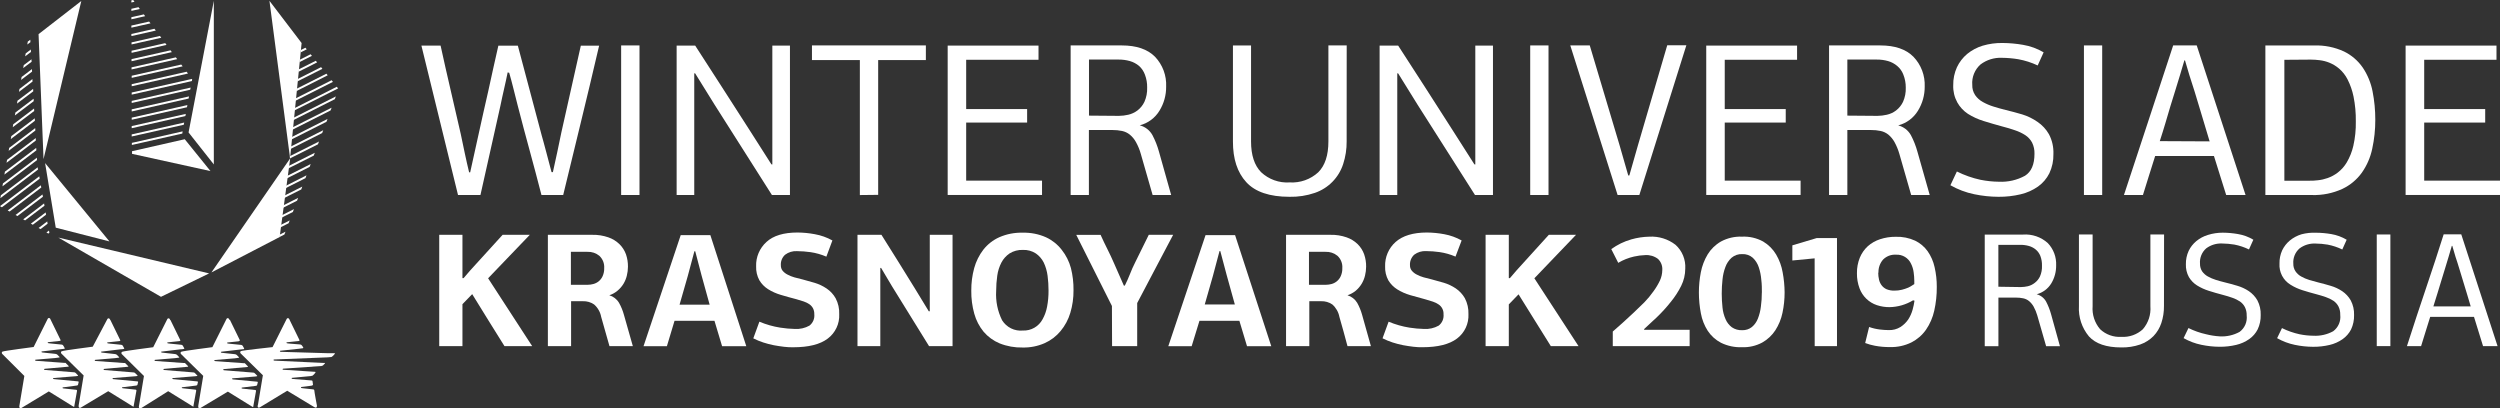
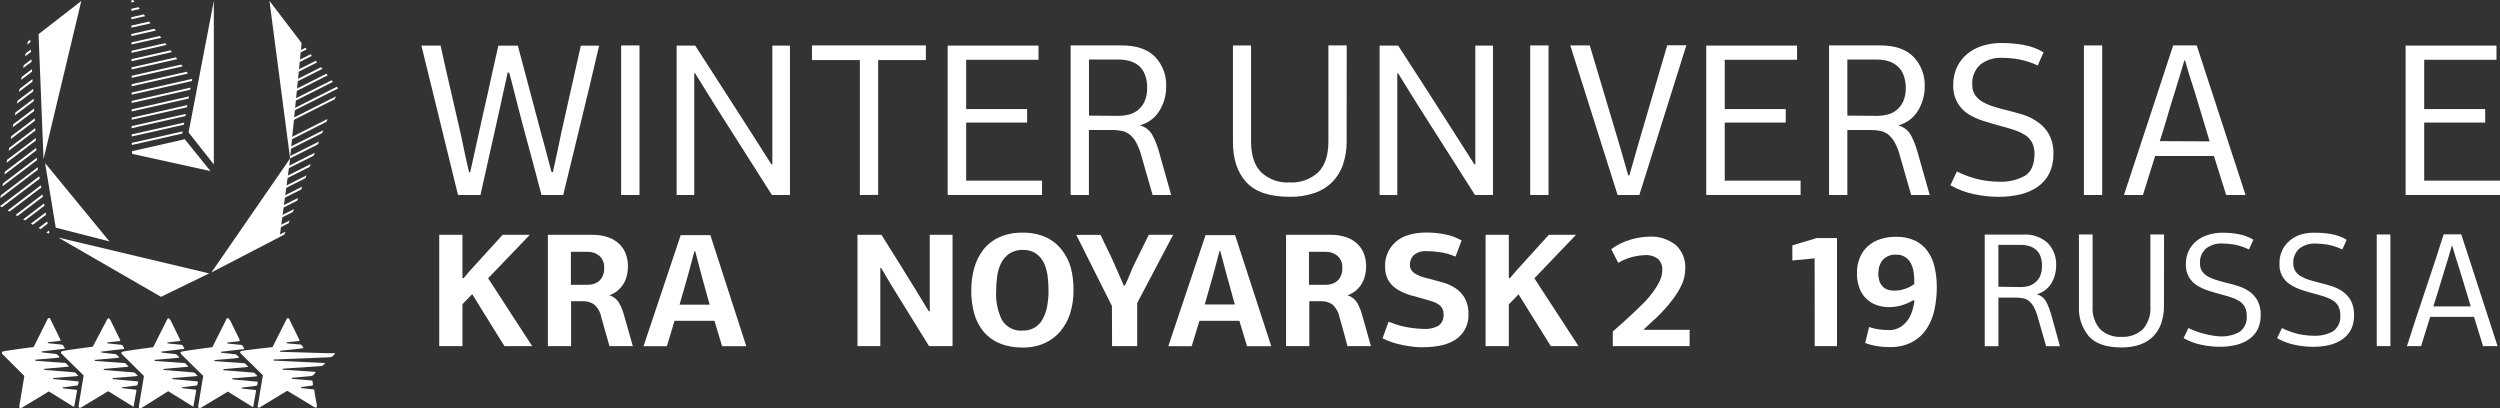
<svg xmlns="http://www.w3.org/2000/svg" xmlns:xlink="http://www.w3.org/1999/xlink" width="153" height="25" viewBox="0 0 153 25" version="1.1">
  <rect x="0" y="0" width="153" height="25" fill="#333333" stroke="none" />
  <title>Group 3</title>
  <desc>Created using Figma</desc>
  <g id="Canvas" transform="translate(1023 2953)">
    <g id="Group 3">
      <g id="logo">
        <g id="Ð¡Ð»Ð¾Ð¹ 2">
          <g id="Ð´Ð¸Ð·Ð°Ð¹Ð½-Ð¼Ð°ÐºÐµÑ (ÐºÐ¾Ð¿Ð¸Ñ)">
            <g id="Vector">
              <use xlink:href="#path0_fill" transform="translate(-1022.89 -2933.54)" fill="#FFFFFF" />
            </g>
            <g id="Vector">
              <use xlink:href="#path1_fill" transform="translate(-1019.27 -2933.52)" fill="#FFFFFF" />
            </g>
            <g id="Vector">
              <use xlink:href="#path2_fill" transform="translate(-1015.57 -2933.52)" fill="#FFFFFF" />
            </g>
            <g id="Vector">
              <use xlink:href="#path3_fill" transform="translate(-1011.95 -2933.53)" fill="#FFFFFF" />
            </g>
            <g id="Vector">
              <use xlink:href="#path4_fill" transform="translate(-1008.3 -2933.53)" fill="#FFFFFF" />
            </g>
            <g id="Vector">
              <use xlink:href="#path5_fill" transform="translate(-1004.94 -2948.09)" fill="#FFFFFF" />
            </g>
            <g id="Vector">
              <use xlink:href="#path6_fill" transform="translate(-1004.81 -2948.89)" fill="#FFFFFF" />
            </g>
            <g id="Vector">
              <use xlink:href="#path7_fill" transform="translate(-1004.6 -2950.08)" fill="#FFFFFF" />
            </g>
            <g id="Vector">
              <use xlink:href="#path8_fill" transform="translate(-1004.74 -2949.28)" fill="#FFFFFF" />
            </g>
            <g id="Vector">
              <use xlink:href="#path9_fill" transform="translate(-1004.87 -2948.49)" fill="#FFFFFF" />
            </g>
            <g id="Vector">
              <use xlink:href="#path10_fill" transform="translate(-1005.01 -2947.69)" fill="#FFFFFF" />
            </g>
            <g id="Vector">
              <use xlink:href="#path11_fill" transform="translate(-1004.67 -2949.68)" fill="#FFFFFF" />
            </g>
            <g id="Vector">
              <use xlink:href="#path12_fill" transform="translate(-1005.77 -2940.2)" fill="#FFFFFF" />
            </g>
            <g id="Vector">
              <use xlink:href="#path13_fill" transform="translate(-1005.7 -2940.89)" fill="#FFFFFF" />
            </g>
            <g id="Vector">
              <use xlink:href="#path14_fill" transform="translate(-1005.63 -2941.58)" fill="#FFFFFF" />
            </g>
            <g id="Vector">
              <use xlink:href="#path15_fill" transform="translate(-1005.84 -2939.51)" fill="#FFFFFF" />
            </g>
            <g id="Vector">
              <use xlink:href="#path16_fill" transform="translate(-1005.91 -2938.82)" fill="#FFFFFF" />
            </g>
            <g id="Vector">
              <use xlink:href="#path17_fill" transform="translate(-1005.56 -2942.27)" fill="#FFFFFF" />
            </g>
            <g id="Vector">
              <use xlink:href="#path18_fill" transform="translate(-1005.26 -2944.34)" fill="#FFFFFF" />
            </g>
            <g id="Vector">
              <use xlink:href="#path19_fill" transform="translate(-1005.21 -2945.72)" fill="#FFFFFF" />
            </g>
            <g id="Vector">
              <use xlink:href="#path20_fill" transform="translate(-1005.15 -2946.41)" fill="#FFFFFF" />
            </g>
            <g id="Vector">
              <use xlink:href="#path21_fill" transform="translate(-1005.49 -2942.96)" fill="#FFFFFF" />
            </g>
            <g id="Vector">
              <use xlink:href="#path22_fill" transform="translate(-1005.28 -2945.03)" fill="#FFFFFF" />
            </g>
            <g id="Vector">
              <use xlink:href="#path23_fill" transform="translate(-1005.43 -2943.65)" fill="#FFFFFF" />
            </g>
            <g id="Vector">
              <use xlink:href="#path24_fill" transform="translate(-1005.08 -2947.1)" fill="#FFFFFF" />
            </g>
            <g id="Vector">
              <use xlink:href="#path25_fill" transform="translate(-1014.94 -2947.1)" fill="#FFFFFF" />
            </g>
            <g id="Vector">
              <use xlink:href="#path26_fill" transform="translate(-1014.94 -2945.5)" fill="#FFFFFF" />
            </g>
            <g id="Vector">
              <use xlink:href="#path27_fill" transform="translate(-1014.94 -2946.03)" fill="#FFFFFF" />
            </g>
            <g id="Vector">
              <use xlink:href="#path28_fill" transform="translate(-1014.93 -2944.96)" fill="#FFFFFF" />
            </g>
            <g id="Vector">
              <use xlink:href="#path29_fill" transform="translate(-1014.94 -2946.57)" fill="#FFFFFF" />
            </g>
            <g id="Vector">
              <use xlink:href="#path30_fill" transform="translate(-1014.94 -2949.05)" fill="#FFFFFF" />
            </g>
            <g id="Vector">
              <use xlink:href="#path31_fill" transform="translate(-1014.96 -2951.68)" fill="#FFFFFF" />
            </g>
            <g id="Vector">
              <use xlink:href="#path32_fill" transform="translate(-1014.96 -2951.24)" fill="#FFFFFF" />
            </g>
            <g id="Vector">
              <use xlink:href="#path33_fill" transform="translate(-1014.95 -2950.8)" fill="#FFFFFF" />
            </g>
            <g id="Vector">
              <use xlink:href="#path34_fill" transform="translate(-1014.94 -2947.64)" fill="#FFFFFF" />
            </g>
            <g id="Vector">
              <use xlink:href="#path35_fill" transform="translate(-1014.96 -2952.56)" fill="#FFFFFF" />
            </g>
            <g id="Vector">
              <use xlink:href="#path36_fill" transform="translate(-1014.96 -2953)" fill="#FFFFFF" />
            </g>
            <g id="Vector">
              <use xlink:href="#path37_fill" transform="translate(-1014.96 -2952.12)" fill="#FFFFFF" />
            </g>
            <g id="Vector">
              <use xlink:href="#path38_fill" transform="translate(-1014.94 -2948.17)" fill="#FFFFFF" />
            </g>
            <g id="Vector">
              <use xlink:href="#path39_fill" transform="translate(-1014.94 -2948.61)" fill="#FFFFFF" />
            </g>
            <g id="Vector">
              <use xlink:href="#path40_fill" transform="translate(-1014.95 -2950.36)" fill="#FFFFFF" />
            </g>
            <g id="Vector">
              <use xlink:href="#path41_fill" transform="translate(-1014.95 -2949.92)" fill="#FFFFFF" />
            </g>
            <g id="Vector">
              <use xlink:href="#path42_fill" transform="translate(-1014.95 -2949.49)" fill="#FFFFFF" />
            </g>
            <g id="Vector">
              <use xlink:href="#path43_fill" transform="translate(-1022.09 -2946.96)" fill="#FFFFFF" />
            </g>
            <g id="Vector">
              <use xlink:href="#path44_fill" transform="translate(-1021.96 -2947.56)" fill="#FFFFFF" />
            </g>
            <g id="Vector">
              <use xlink:href="#path45_fill" transform="translate(-1021.46 -2949.97)" fill="#FFFFFF" />
            </g>
            <g id="Vector">
              <use xlink:href="#path46_fill" transform="translate(-1021.84 -2948.16)" fill="#FFFFFF" />
            </g>
            <g id="Vector">
              <use xlink:href="#path47_fill" transform="translate(-1021.33 -2950.57)" fill="#FFFFFF" />
            </g>
            <g id="Vector">
              <use xlink:href="#path48_fill" transform="translate(-1021.71 -2948.77)" fill="#FFFFFF" />
            </g>
            <g id="Vector">
              <use xlink:href="#path49_fill" transform="translate(-1021.58 -2949.37)" fill="#FFFFFF" />
            </g>
            <g id="Vector">
              <use xlink:href="#path50_fill" transform="translate(-1023 -2942.21)" fill="#FFFFFF" />
            </g>
            <g id="Vector">
              <use xlink:href="#path51_fill" transform="translate(-1020.16 -2938.89)" fill="#FFFFFF" />
            </g>
            <g id="Vector">
              <use xlink:href="#path52_fill" transform="translate(-1021.11 -2940)" fill="#FFFFFF" />
            </g>
            <g id="Vector">
              <use xlink:href="#path53_fill" transform="translate(-1020.64 -2939.45)" fill="#FFFFFF" />
            </g>
            <g id="Vector">
              <use xlink:href="#path54_fill" transform="translate(-1021.58 -2940.55)" fill="#FFFFFF" />
            </g>
            <g id="Vector">
              <use xlink:href="#path55_fill" transform="translate(-1022.05 -2941.1)" fill="#FFFFFF" />
            </g>
            <g id="Vector">
              <use xlink:href="#path56_fill" transform="translate(-1022.22 -2946.36)" fill="#FFFFFF" />
            </g>
            <g id="Vector">
              <use xlink:href="#path57_fill" transform="translate(-1022.53 -2941.66)" fill="#FFFFFF" />
            </g>
            <g id="Vector">
              <use xlink:href="#path58_fill" transform="translate(-1022.47 -2945.16)" fill="#FFFFFF" />
            </g>
            <g id="Vector">
              <use xlink:href="#path59_fill" transform="translate(-1022.34 -2945.76)" fill="#FFFFFF" />
            </g>
            <g id="Vector">
              <use xlink:href="#path60_fill" transform="translate(-1022.6 -2944.55)" fill="#FFFFFF" />
            </g>
            <g id="Vector">
              <use xlink:href="#path61_fill" transform="translate(-1022.98 -2942.76)" fill="#FFFFFF" />
            </g>
            <g id="Vector">
              <use xlink:href="#path62_fill" transform="translate(-1022.85 -2943.35)" fill="#FFFFFF" />
            </g>
            <g id="Vector">
              <use xlink:href="#path63_fill" transform="translate(-1022.73 -2943.95)" fill="#FFFFFF" />
            </g>
            <g id="Vector">
              <use xlink:href="#path64_fill" transform="translate(-1010.06 -2943.31)" fill="#FFFFFF" />
            </g>
            <g id="Vector">
              <use xlink:href="#path65_fill" transform="translate(-1011.46 -2952.95)" fill="#FFFFFF" />
            </g>
            <g id="Vector">
              <use xlink:href="#path66_fill" transform="translate(-1006.51 -2952.95)" fill="#FFFFFF" />
            </g>
            <g id="Vector">
              <use xlink:href="#path67_fill" transform="translate(-1014.92 -2944.48)" fill="#FFFFFF" />
            </g>
            <g id="Vector">
              <use xlink:href="#path68_fill" transform="translate(-1020.24 -2943.02)" fill="#FFFFFF" />
            </g>
            <g id="Vector">
              <use xlink:href="#path69_fill" transform="translate(-1019.43 -2938.46)" fill="#FFFFFF" />
            </g>
            <g id="Vector">
              <use xlink:href="#path70_fill" transform="translate(-1020.64 -2952.94)" fill="#FFFFFF" />
            </g>
            <g id="Vector">
              <use xlink:href="#path71_fill" transform="translate(-997.21 -2950.21)" fill="#FFFFFF" />
            </g>
            <g id="Vector">
              <use xlink:href="#path72_fill" transform="translate(-984.986 -2950.22)" fill="#FFFFFF" />
            </g>
            <g id="Vector">
              <use xlink:href="#path73_fill" transform="translate(-981.59 -2950.21)" fill="#FFFFFF" />
            </g>
            <g id="Vector">
              <use xlink:href="#path74_fill" transform="translate(-973.308 -2950.22)" fill="#FFFFFF" />
            </g>
            <g id="Vector">
              <use xlink:href="#path75_fill" transform="translate(-965.002 -2950.21)" fill="#FFFFFF" />
            </g>
            <g id="Vector">
              <use xlink:href="#path76_fill" transform="translate(-957.477 -2950.22)" fill="#FFFFFF" />
            </g>
            <g id="Vector">
              <use xlink:href="#path77_fill" transform="translate(-947.544 -2950.22)" fill="#FFFFFF" />
            </g>
            <g id="Vector">
              <use xlink:href="#path78_fill" transform="translate(-938.568 -2950.21)" fill="#FFFFFF" />
            </g>
            <g id="Vector">
              <use xlink:href="#path79_fill" transform="translate(-929.351 -2950.22)" fill="#FFFFFF" />
            </g>
            <g id="Vector">
              <use xlink:href="#path80_fill" transform="translate(-926.899 -2950.23)" fill="#FFFFFF" />
            </g>
            <g id="Vector">
              <use xlink:href="#path81_fill" transform="translate(-918.578 -2950.21)" fill="#FFFFFF" />
            </g>
            <g id="Vector">
              <use xlink:href="#path82_fill" transform="translate(-911.062 -2950.22)" fill="#FFFFFF" />
            </g>
            <g id="Vector">
              <use xlink:href="#path83_fill" transform="translate(-903.635 -2950.37)" fill="#FFFFFF" />
            </g>
            <g id="Vector">
              <use xlink:href="#path84_fill" transform="translate(-895.463 -2950.22)" fill="#FFFFFF" />
            </g>
            <g id="Vector">
              <use xlink:href="#path85_fill" transform="translate(-893.014 -2950.22)" fill="#FFFFFF" />
            </g>
            <g id="Vector">
              <use xlink:href="#path86_fill" transform="translate(-884.359 -2950.22)" fill="#FFFFFF" />
            </g>
            <g id="Vector">
              <use xlink:href="#path87_fill" transform="translate(-875.777 -2950.21)" fill="#FFFFFF" />
            </g>
            <g id="Vector">
              <use xlink:href="#path88_fill" transform="translate(-996.119 -2938.63)" fill="#FFFFFF" />
            </g>
            <g id="Vector">
              <use xlink:href="#path89_fill" transform="translate(-989.47 -2938.63)" fill="#FFFFFF" />
            </g>
            <g id="Vector">
              <use xlink:href="#path90_fill" transform="translate(-983.616 -2938.61)" fill="#FFFFFF" />
            </g>
            <g id="Vector">
              <use xlink:href="#path91_fill" transform="translate(-976.898 -2938.77)" fill="#FFFFFF" />
            </g>
            <g id="Vector">
              <use xlink:href="#path92_fill" transform="translate(-970.522 -2938.63)" fill="#FFFFFF" />
            </g>
            <g id="Vector">
              <use xlink:href="#path93_fill" transform="translate(-963.558 -2938.76)" fill="#FFFFFF" />
            </g>
            <g id="Vector">
              <use xlink:href="#path94_fill" transform="translate(-957.134 -2938.63)" fill="#FFFFFF" />
            </g>
            <g id="Vector">
              <use xlink:href="#path95_fill" transform="translate(-951.5 -2938.61)" fill="#FFFFFF" />
            </g>
            <g id="Vector">
              <use xlink:href="#path96_fill" transform="translate(-944.294 -2938.63)" fill="#FFFFFF" />
            </g>
            <g id="Vector">
              <use xlink:href="#path97_fill" transform="translate(-938.389 -2938.77)" fill="#FFFFFF" />
            </g>
            <g id="Vector">
              <use xlink:href="#path98_fill" transform="translate(-932.082 -2938.63)" fill="#FFFFFF" />
            </g>
            <g id="Vector">
              <use xlink:href="#path99_fill" transform="translate(-924.39 -2938.52)" fill="#FFFFFF" />
            </g>
            <g id="Vector">
              <use xlink:href="#path100_fill" transform="translate(-919.028 -2938.52)" fill="#FFFFFF" />
            </g>
            <g id="Vector">
              <use xlink:href="#path101_fill" transform="translate(-913.308 -2938.43)" fill="#FFFFFF" />
            </g>
            <g id="Vector">
              <use xlink:href="#path102_fill" transform="translate(-909.355 -2938.51)" fill="#FFFFFF" />
            </g>
            <g id="Vector">
              <use xlink:href="#path103_fill" transform="translate(-901.534 -2938.65)" fill="#FFFFFF" />
            </g>
            <g id="Vector">
              <use xlink:href="#path104_fill" transform="translate(-895.774 -2938.65)" fill="#FFFFFF" />
            </g>
            <g id="Vector">
              <use xlink:href="#path105_fill" transform="translate(-889.364 -2938.76)" fill="#FFFFFF" />
            </g>
            <g id="Vector">
              <use xlink:href="#path106_fill" transform="translate(-883.641 -2938.76)" fill="#FFFFFF" />
            </g>
            <g id="Vector">
              <use xlink:href="#path107_fill" transform="translate(-877.543 -2938.65)" fill="#FFFFFF" />
            </g>
            <g id="Vector">
              <use xlink:href="#path108_fill" transform="translate(-875.696 -2938.66)" fill="#FFFFFF" />
            </g>
          </g>
        </g>
      </g>
    </g>
  </g>
  <defs>
    <path id="path0_fill" d="M 2.991 0.108L 3.587 1.328C 3.587 1.328 3.614 1.373 3.587 1.391C 3.561 1.409 3.498 1.409 3.498 1.409L 2.869 1.477C 2.869 1.477 2.804 1.477 2.807 1.51C 2.81 1.543 2.875 1.552 2.959 1.558L 3.668 1.629C 3.688 1.631 3.707 1.637 3.724 1.648C 3.74 1.659 3.754 1.674 3.763 1.692C 3.785 1.735 3.808 1.777 3.835 1.817C 3.835 1.817 3.873 1.871 3.835 1.886C 3.764 1.9 3.692 1.908 3.62 1.91L 2.473 2.044C 2.473 2.044 2.428 2.044 2.428 2.071C 2.428 2.098 2.446 2.11 2.491 2.113L 3.275 2.196C 3.319 2.199 3.362 2.215 3.397 2.244C 3.435 2.288 3.476 2.33 3.519 2.369C 3.519 2.369 3.563 2.408 3.519 2.417C 3.474 2.426 3.257 2.453 3.257 2.453L 2.08 2.551C 2.08 2.551 2.038 2.551 2.038 2.581C 2.038 2.611 2.068 2.62 2.104 2.623L 3.829 2.748C 3.852 2.742 3.877 2.742 3.9 2.748C 3.924 2.748 3.924 2.772 3.924 2.772L 4.07 2.918C 4.07 2.918 4.106 2.948 4.1 2.96C 4.097 2.966 4.092 2.971 4.086 2.975C 4.08 2.979 4.074 2.981 4.067 2.981L 2.64 3.109C 2.64 3.109 2.592 3.109 2.586 3.142C 2.58 3.175 2.634 3.181 2.634 3.181L 4.421 3.324C 4.44 3.324 4.458 3.327 4.475 3.334C 4.492 3.342 4.507 3.352 4.52 3.366C 4.559 3.411 4.654 3.503 4.654 3.503C 4.654 3.503 4.681 3.536 4.654 3.545C 4.627 3.554 4.55 3.563 4.55 3.563L 3.173 3.673C 3.173 3.673 3.137 3.673 3.137 3.7C 3.137 3.727 3.158 3.742 3.191 3.742L 4.657 3.879C 4.657 3.879 4.719 3.879 4.702 3.933L 4.666 4.082C 4.666 4.082 4.666 4.127 4.582 4.136L 3.763 4.243C 3.763 4.243 3.718 4.243 3.718 4.27C 3.718 4.297 3.718 4.306 3.775 4.312L 4.553 4.395C 4.553 4.395 4.615 4.395 4.603 4.467C 4.591 4.538 4.436 5.401 4.436 5.401C 4.436 5.401 4.436 5.442 4.419 5.442C 4.384 5.428 4.351 5.41 4.32 5.389L 2.878 4.494L 1.213 5.502C 1.213 5.502 1.144 5.547 1.097 5.502C 1.049 5.457 1.082 5.338 1.082 5.338L 1.38 3.548L 0.021 2.193C 0.021 2.193 -0.041 2.101 0.048 2.056C 0.137 2.011 1.949 1.776 1.949 1.776L 2.798 0.075C 2.798 0.075 2.825 -0.006 2.893 0C 2.962 0.006 2.989 0.105 2.989 0.105" />
    <path id="path1_fill" d="M 3.025 0.102L 3.621 1.322C 3.621 1.322 3.645 1.367 3.621 1.382C 3.597 1.397 3.531 1.4 3.531 1.4L 2.888 1.469C 2.888 1.469 2.825 1.469 2.828 1.501C 2.831 1.534 2.897 1.543 2.983 1.549L 3.689 1.621C 3.709 1.622 3.728 1.628 3.745 1.638C 3.761 1.649 3.775 1.663 3.785 1.68C 3.806 1.725 3.83 1.767 3.856 1.809C 3.856 1.809 3.895 1.859 3.856 1.874C 3.787 1.889 3.716 1.897 3.645 1.898L 2.498 2.036C 2.498 2.036 2.453 2.036 2.453 2.059C 2.453 2.083 2.471 2.098 2.515 2.101L 3.299 2.188C 3.344 2.19 3.387 2.207 3.421 2.235C 3.457 2.274 3.546 2.361 3.546 2.361C 3.546 2.361 3.591 2.4 3.546 2.408C 3.502 2.417 3.287 2.441 3.287 2.441L 2.11 2.54C 2.11 2.54 2.069 2.54 2.069 2.573C 2.069 2.605 2.095 2.611 2.134 2.614L 3.856 2.737C 3.88 2.732 3.904 2.732 3.928 2.737C 3.948 2.752 3.948 2.761 3.948 2.761L 4.094 2.907C 4.094 2.907 4.133 2.934 4.124 2.949C 4.115 2.963 4.088 2.966 4.088 2.966L 2.661 3.095C 2.661 3.095 2.614 3.095 2.611 3.128C 2.608 3.16 2.655 3.166 2.655 3.166L 4.443 3.312C 4.461 3.312 4.48 3.315 4.497 3.323C 4.514 3.33 4.529 3.341 4.541 3.354C 4.585 3.401 4.63 3.446 4.678 3.489C 4.678 3.489 4.702 3.521 4.678 3.53C 4.654 3.539 4.574 3.545 4.574 3.545L 3.195 3.656C 3.195 3.656 3.159 3.656 3.159 3.682C 3.159 3.688 3.161 3.694 3.163 3.699C 3.166 3.705 3.17 3.709 3.174 3.713C 3.179 3.717 3.184 3.72 3.189 3.722C 3.195 3.724 3.201 3.725 3.207 3.724C 3.239 3.724 4.678 3.861 4.678 3.861C 4.678 3.861 4.741 3.861 4.72 3.915L 4.684 4.064C 4.684 4.064 4.684 4.106 4.601 4.118L 3.782 4.217C 3.782 4.217 3.74 4.217 3.737 4.24C 3.734 4.264 3.737 4.276 3.791 4.282L 4.571 4.366C 4.571 4.366 4.631 4.366 4.619 4.437C 4.607 4.509 4.449 5.374 4.449 5.374C 4.449 5.374 4.449 5.41 4.434 5.413C 4.4 5.397 4.368 5.378 4.339 5.356L 2.894 4.461L 1.22 5.464C 1.22 5.464 1.151 5.511 1.106 5.464C 1.062 5.416 1.091 5.288 1.091 5.288L 1.389 3.497L 0.022 2.155C 0.022 2.155 -0.041 2.065 0.046 2.018C 0.132 1.97 1.946 1.737 1.946 1.737L 2.828 0.072C 2.828 0.072 2.855 -0.008 2.924 0.001C 2.992 0.01 3.019 0.105 3.019 0.105" />
    <path id="path2_fill" d="M 3 0.102L 3.596 1.322C 3.596 1.322 3.62 1.367 3.596 1.382C 3.572 1.397 3.507 1.4 3.507 1.4L 2.866 1.469C 2.866 1.469 2.804 1.469 2.804 1.501C 2.804 1.534 2.875 1.543 2.959 1.549L 3.668 1.621C 3.687 1.622 3.706 1.628 3.722 1.638C 3.738 1.649 3.751 1.663 3.76 1.68C 3.787 1.74 3.832 1.809 3.832 1.809C 3.832 1.809 3.87 1.859 3.832 1.874C 3.762 1.89 3.691 1.898 3.62 1.898L 2.473 2.036C 2.473 2.036 2.431 2.036 2.431 2.059C 2.431 2.083 2.446 2.098 2.494 2.101L 3.277 2.188C 3.321 2.19 3.363 2.207 3.397 2.235C 3.432 2.274 3.522 2.361 3.522 2.361C 3.522 2.361 3.566 2.4 3.522 2.408C 3.477 2.417 3.26 2.441 3.26 2.441L 2.068 2.54C 2.068 2.54 2.029 2.54 2.029 2.573C 2.029 2.605 2.056 2.611 2.092 2.614L 3.817 2.737C 3.84 2.731 3.865 2.731 3.888 2.737C 3.912 2.752 3.912 2.761 3.912 2.761L 4.058 2.907C 4.058 2.907 4.094 2.934 4.085 2.949C 4.081 2.954 4.076 2.958 4.071 2.961C 4.065 2.964 4.059 2.966 4.052 2.966L 2.625 3.095C 2.625 3.095 2.577 3.095 2.571 3.128C 2.565 3.16 2.619 3.166 2.619 3.166L 4.407 3.312C 4.425 3.312 4.442 3.316 4.459 3.323C 4.475 3.33 4.49 3.341 4.502 3.354C 4.538 3.399 4.636 3.489 4.636 3.489C 4.636 3.489 4.663 3.521 4.636 3.53C 4.609 3.539 4.529 3.545 4.529 3.545L 3.152 3.656C 3.152 3.656 3.117 3.656 3.117 3.682C 3.117 3.709 3.135 3.724 3.167 3.724L 4.636 3.861C 4.636 3.861 4.696 3.861 4.681 3.915C 4.666 3.969 4.645 4.064 4.645 4.064C 4.645 4.064 4.645 4.106 4.559 4.118L 3.736 4.217C 3.736 4.217 3.698 4.217 3.695 4.24C 3.692 4.264 3.695 4.276 3.748 4.282L 4.526 4.366C 4.526 4.366 4.585 4.366 4.576 4.437L 4.407 5.374C 4.407 5.374 4.407 5.41 4.407 5.413C 4.372 5.398 4.339 5.379 4.308 5.356L 2.863 4.461L 1.213 5.497C 1.213 5.497 1.15 5.544 1.097 5.497C 1.043 5.449 1.082 5.32 1.082 5.32L 1.38 3.53L 0.021 2.188C 0.021 2.188 -0.041 2.098 0.048 2.05C 0.137 2.003 1.946 1.77 1.946 1.77L 2.798 0.072C 2.798 0.072 2.822 -0.008 2.893 0.001C 2.965 0.01 2.986 0.105 2.986 0.105" />
    <path id="path3_fill" d="M 3.02 0.105L 3.616 1.325C 3.616 1.325 3.64 1.37 3.616 1.388C 3.592 1.406 3.547 1.418 3.547 1.418L 2.907 1.486C 2.907 1.486 2.844 1.486 2.847 1.519C 2.85 1.552 2.916 1.561 3.002 1.567L 3.708 1.638C 3.729 1.64 3.748 1.646 3.765 1.657C 3.783 1.668 3.797 1.683 3.807 1.701C 3.827 1.744 3.85 1.786 3.875 1.826C 3.875 1.826 3.914 1.88 3.875 1.895C 3.805 1.909 3.735 1.917 3.664 1.919L 2.514 2.053C 2.514 2.053 2.469 2.053 2.469 2.08C 2.469 2.107 2.49 2.119 2.532 2.122L 3.315 2.205C 3.36 2.207 3.403 2.224 3.437 2.253C 3.476 2.297 3.516 2.339 3.559 2.378C 3.559 2.378 3.604 2.417 3.559 2.426C 3.515 2.435 3.3 2.462 3.3 2.462L 2.109 2.56C 2.109 2.56 2.067 2.56 2.067 2.59C 2.067 2.62 2.094 2.629 2.132 2.632L 3.857 2.757C 3.882 2.751 3.907 2.751 3.932 2.757C 3.953 2.757 3.953 2.781 3.953 2.781L 4.096 2.927C 4.096 2.927 4.134 2.957 4.125 2.969C 4.122 2.976 4.117 2.981 4.111 2.985C 4.104 2.988 4.097 2.99 4.09 2.99L 2.663 3.118C 2.663 3.118 2.615 3.118 2.612 3.151C 2.609 3.184 2.657 3.19 2.657 3.19L 4.444 3.333C 4.463 3.333 4.481 3.336 4.498 3.343C 4.515 3.351 4.53 3.361 4.543 3.375C 4.586 3.423 4.631 3.469 4.68 3.512C 4.68 3.512 4.706 3.545 4.68 3.554C 4.653 3.563 4.575 3.572 4.575 3.572L 3.196 3.682C 3.196 3.682 3.154 3.682 3.154 3.709C 3.154 3.736 3.181 3.751 3.211 3.751L 4.68 3.888C 4.68 3.888 4.742 3.888 4.724 3.942C 4.706 3.995 4.686 4.091 4.686 4.091C 4.686 4.091 4.686 4.136 4.602 4.145L 3.783 4.246C 3.783 4.246 3.738 4.246 3.735 4.273C 3.732 4.3 3.735 4.309 3.792 4.315L 4.569 4.398C 4.569 4.398 4.632 4.398 4.617 4.47C 4.602 4.541 4.45 5.407 4.45 5.407C 4.45 5.407 4.45 5.445 4.435 5.445C 4.402 5.431 4.37 5.413 4.34 5.392L 2.895 4.497L 1.221 5.499C 1.221 5.499 1.152 5.544 1.108 5.499C 1.063 5.454 1.09 5.323 1.09 5.323L 1.388 3.533L 0.023 2.193C 0.023 2.193 -0.042 2.101 0.047 2.056C 0.136 2.011 1.948 1.776 1.948 1.776L 2.8 0.075C 2.8 0.075 2.824 -0.006 2.895 0C 2.967 0.006 2.99 0.105 2.99 0.105" />
    <path id="path4_fill" d="M 3.023 0.105L 3.619 1.325C 3.619 1.325 3.643 1.37 3.619 1.388C 3.595 1.406 3.533 1.406 3.533 1.406L 2.889 1.474C 2.889 1.474 2.827 1.474 2.83 1.507C 2.833 1.54 2.898 1.549 2.981 1.555L 3.67 1.611C 3.69 1.613 3.71 1.619 3.728 1.629C 3.745 1.639 3.761 1.652 3.774 1.668L 3.839 1.761C 3.839 1.761 3.89 1.823 3.839 1.841C 3.758 1.857 3.675 1.868 3.592 1.874L 2.475 1.993C 2.475 1.993 2.43 1.993 2.43 2.02C 2.43 2.047 2.451 2.059 2.493 2.062C 2.535 2.065 5.362 2.146 5.362 2.146L 5.758 2.146C 5.776 2.146 5.793 2.154 5.806 2.166C 5.806 2.166 5.707 2.28 5.707 2.28C 5.672 2.318 5.632 2.351 5.588 2.378C 5.512 2.39 5.436 2.397 5.359 2.399L 2.082 2.53C 2.082 2.53 2.04 2.53 2.04 2.56C 2.04 2.59 2.067 2.599 2.109 2.602L 5.109 2.742C 5.132 2.737 5.157 2.737 5.18 2.742C 5.201 2.757 5.18 2.781 5.18 2.781L 5.103 2.856L 5.064 2.897C 5.036 2.913 5.006 2.924 4.975 2.93L 2.648 3.091C 2.648 3.091 2.6 3.091 2.594 3.124C 2.588 3.157 2.642 3.16 2.642 3.16L 4.537 3.282C 4.537 3.282 4.617 3.282 4.617 3.306C 4.59 3.354 4.557 3.398 4.519 3.437C 4.519 3.437 4.447 3.509 4.432 3.518C 4.417 3.527 4.328 3.545 4.328 3.545L 3.187 3.652C 3.187 3.652 3.148 3.652 3.148 3.679C 3.148 3.706 3.169 3.721 3.202 3.721L 4.096 3.792L 4.319 3.81C 4.408 3.81 4.423 3.834 4.426 3.858C 4.429 3.882 4.456 4.07 4.456 4.07C 4.456 4.07 4.456 4.115 4.367 4.133C 4.277 4.151 3.771 4.21 3.771 4.21C 3.771 4.21 3.72 4.21 3.72 4.24C 3.72 4.27 3.72 4.276 3.774 4.282C 3.828 4.288 3.714 4.282 4.462 4.359C 4.472 4.359 4.481 4.361 4.49 4.364C 4.499 4.367 4.508 4.373 4.515 4.379C 4.522 4.386 4.527 4.394 4.531 4.403C 4.535 4.412 4.537 4.421 4.537 4.431C 4.537 4.509 4.691 5.326 4.691 5.326C 4.699 5.351 4.7 5.376 4.695 5.402C 4.69 5.427 4.678 5.45 4.662 5.469C 4.623 5.508 4.495 5.422 4.495 5.422L 2.877 4.443L 1.203 5.46C 1.203 5.46 1.137 5.505 1.09 5.46C 1.042 5.416 1.09 5.284 1.09 5.284L 1.388 3.494L 0.023 2.154C 0.023 2.154 -0.042 2.062 0.047 2.017C 0.136 1.972 1.98 1.773 1.98 1.773L 2.833 0.072C 2.833 0.072 2.859 -0.006 2.928 0C 2.996 0.006 3.023 0.105 3.023 0.105Z" />
    <path id="path5_fill" d="M 2.234 -2.73158e-07L 0.015 1.119L 1.81833e-07 1.268L 2.315 0.101L 2.234 -2.73158e-07Z" />
    <path id="path6_fill" d="M 1.46 -1.13816e-08L 0.018 0.728L 4.09123e-07 0.877L 1.54 0.101L 1.46 -1.13816e-08Z" />
    <path id="path7_fill" d="M 0.292 -7.9671e-08L 0.018 0.137L 0 0.286L 0.372 0.098L 0.292 -7.9671e-08Z" />
    <path id="path8_fill" d="M 1.067 1.13816e-08L 0.015 0.528L -2.27291e-07 0.677L 1.147 0.098L 1.067 1.13816e-08Z" />
    <path id="path9_fill" d="M 1.847 3.41447e-08L 0.018 0.922L 4.54582e-08 1.071L 1.925 0.098L 1.847 3.41447e-08Z" />
    <path id="path10_fill" d="M 2.622 -2.27631e-07L 0.018 1.316L 3.18207e-07 1.462L 2.702 0.101L 2.622 -2.27631e-07Z" />
    <path id="path11_fill" d="M 0.679 -3.41447e-08L 0.018 0.334L -3.63665e-07 0.48L 0.76 0.098L 0.679 -3.41447e-08Z" />
    <path id="path12_fill" d="M 0.757 4.55263e-07L 0.018 0.373L 5.45498e-07 0.522L 0.694 0.173L 0.757 4.55263e-07Z" />
    <path id="path13_fill" d="M 0.944 4.55263e-08L 0.018 0.468L -9.09163e-08 0.618L 0.879 0.173L 0.944 4.55263e-08Z" />
    <path id="path14_fill" d="M 1.129 -3.6421e-07L 0.018 0.561L -2.27291e-07 0.71L 1.067 0.173L 1.129 -3.6421e-07Z" />
    <path id="path15_fill" d="M 0.569 3.6421e-07L 0.018 0.277L -4.54582e-07 0.427L 0.503 0.173L 0.569 3.6421e-07Z" />
    <path id="path16_fill" d="M 0.381 -3.6421e-07L 0.015 0.185L -3.18207e-07 0.334L 0.316 0.173L 0.381 -3.6421e-07Z" />
    <path id="path17_fill" d="M 1.317 -2.73158e-07L 0.018 0.659L -3.63665e-07 0.806L 1.254 0.173L 1.317 -2.73158e-07Z" />
    <path id="path18_fill" d="M 1.782 2.04868e-07L 0.003 0.895L 4.09123e-07 1.038L 1.719 0.173L 1.782 2.04868e-07Z" />
    <path id="path19_fill" d="M 2.255 -1.13816e-07L 0.015 1.131L 2.27291e-07 1.28L 2.19 0.173L 2.255 -1.13816e-07Z" />
-     <path id="path20_fill" d="M 2.446 4.55263e-08L 0.018 1.223L -5.45498e-07 1.372L 2.38 0.17L 2.446 4.55263e-08Z" />
    <path id="path21_fill" d="M 1.504 4.55263e-07L 0.015 0.749L 1.36374e-07 0.901L 1.439 0.173L 1.504 4.55263e-07Z" />
    <path id="path22_fill" d="M 2.062 -2.04868e-07L 0.009 1.032L 5.0004e-07 1.128L 0.003 1.176L 1.996 0.173L 2.062 -2.04868e-07Z" />
    <path id="path23_fill" d="M 1.695 4.55263e-08L 0.018 0.844L 5.0004e-07 0.994L 1.633 0.173L 1.695 4.55263e-08Z" />
    <path id="path24_fill" d="M 2.634 2.04868e-07L 0.018 1.319L 4.54582e-07 1.468L 2.571 0.17L 2.634 2.04868e-07Z" />
    <path id="path25_fill" d="M -1.59104e-07 0.922L 3.483 0.131L 3.506 1.36579e-07L -1.59104e-07 0.791L -1.59104e-07 0.922Z" />
    <path id="path26_fill" d="M -9.09163e-08 0.853L 3.188 0.134L 3.212 -1.13816e-07L -9.09163e-08 0.725L -9.09163e-08 0.853Z" />
    <path id="path27_fill" d="M -9.09163e-08 0.877L 3.286 0.131L 3.31 1.82105e-07L -9.09163e-08 0.746L -9.09163e-08 0.877Z" />
    <path id="path28_fill" d="M 4.54582e-08 0.832L 3.086 0.134L 3.107 1.59342e-07L 4.54582e-08 0.704L 4.54582e-08 0.832Z" />
    <path id="path29_fill" d="M 0.003 0.898L 3.384 0.134L 3.408 -1.59342e-07L -1.59104e-07 0.77L 0.003 0.898Z" />
    <path id="path30_fill" d="M 2.72749e-07 0.815L 3.119 0.11L 3.033 0L 2.72749e-07 0.686L 2.72749e-07 0.815Z" />
    <path id="path31_fill" d="M 0 0.373L 1.171 0.11L 1.087 2.27631e-08L 0 0.245L 0 0.373Z" />
    <path id="path32_fill" d="M 0.003 0.448L 1.496 0.11L 1.412 -3.98355e-08L 0 0.319L 0.003 0.448Z" />
    <path id="path33_fill" d="M 6.81872e-08 0.519L 1.82 0.11L 1.737 3.98355e-08L 6.81872e-08 0.394L 6.81872e-08 0.519Z" />
    <path id="path34_fill" d="M -2.27291e-07 0.943L 3.581 0.131L 3.608 -1.36579e-07L -2.27291e-07 0.815L -2.27291e-07 0.943Z" />
    <path id="path35_fill" d="M -6.81872e-08 0.227L 0.518 0.11L 0.435 8.53618e-09L -6.81872e-08 0.098L -6.81872e-08 0.227Z" />
    <path id="path36_fill" d="M 0.191 0.11L 0.11 0L -6.81872e-08 0.024L -6.81872e-08 0.152L 0.191 0.11Z" />
    <path id="path37_fill" d="M -6.81872e-08 0.301L 0.843 0.11L 0.763 1.70724e-08L -6.81872e-08 0.173L -6.81872e-08 0.301Z" />
    <path id="path38_fill" d="M -2.27291e-07 0.961L 3.682 0.131L 3.7 0.021L 3.688 1.59342e-07L -2.27291e-07 0.832L -2.27291e-07 0.961Z" />
    <path id="path39_fill" d="M 2.72749e-07 0.889L 3.444 0.11L 3.363 7.9671e-08L 2.72749e-07 0.761L 2.72749e-07 0.889Z" />
    <path id="path40_fill" d="M 0.003 0.594L 2.142 0.107L 2.062 4.55263e-08L 1.36374e-07 0.465L 0.003 0.594Z" />
    <path id="path41_fill" d="M 2.04562e-07 0.668L 2.467 0.11L 2.386 1.25197e-07L 2.04562e-07 0.537L 2.04562e-07 0.668Z" />
    <path id="path42_fill" d="M 2.04562e-07 0.74L 2.794 0.11L 2.711 -7.9671e-08L 2.04562e-07 0.612L 2.04562e-07 0.74Z" />
    <path id="path43_fill" d="M 1.147 -6.82894e-08L 0.033 0.844L -1.42057e-08 1.026L 1.153 0.152L 1.147 -6.82894e-08Z" />
    <path id="path44_fill" d="M 0.986 -1.36579e-07L 0.03 0.722L 5.68227e-09 0.901L 0.995 0.149L 0.986 -1.36579e-07Z" />
    <path id="path45_fill" d="M 0.343 -4.55263e-08L 0.033 0.239L -5.11404e-08 0.418L 0.355 0.149L 0.343 -4.55263e-08Z" />
    <path id="path46_fill" d="M 0.822 -2.73158e-07L 0.033 0.603L 2.55702e-08 0.782L 0.831 0.152L 0.822 -2.73158e-07Z" />
    <path id="path47_fill" d="M 0.185 1.02434e-07L 0.03 0.116L 3.97759e-08 0.295L 0.191 0.152L 0.185 1.02434e-07Z" />
    <path id="path48_fill" d="M 0.664 -1.25197e-07L 0.033 0.48L -2.27291e-08 0.662L 0.673 0.152L 0.664 -1.25197e-07Z" />
    <path id="path49_fill" d="M 0.506 9.10526e-08L 0.033 0.355L 0 0.537L 0.515 0.149L 0.506 9.10526e-08Z" />
    <path id="path50_fill" d="M 2.428 0.143L 2.404 -4.55263e-08L 0 1.826L 0.116 1.895L 2.428 0.143Z" />
    <path id="path51_fill" d="M 0.119 0.185L 0.182 0.137L 0.158 -3.6421e-07L 1.36374e-07 0.116L 0.119 0.185Z" />
    <path id="path52_fill" d="M 0.116 0.755L 0.927 0.14L 0.906 -9.10526e-08L -2.84114e-08 0.686L 0.116 0.755Z" />
    <path id="path53_fill" d="M 0.122 0.471L 0.554 0.14L 0.53 -5.46315e-07L -5.11404e-08 0.403L 0.122 0.471Z" />
    <path id="path54_fill" d="M 0.116 1.038L 1.302 0.14L 1.278 3.6421e-07L 6.81872e-08 0.973L 0.116 1.038Z" />
    <path id="path55_fill" d="M 0.116 1.322L 1.677 0.14L 1.65 -3.18684e-07L 1.98879e-08 1.256L 0.116 1.322Z" />
    <path id="path56_fill" d="M 1.305 6.82894e-08L 0.03 0.967L 3.40936e-08 1.146L 1.314 0.152L 1.305 6.82894e-08Z" />
    <path id="path57_fill" d="M 0.119 1.605L 2.056 0.137L 2.029 1.36579e-07L 1.27851e-08 1.54L 0.119 1.605Z" />
    <path id="path58_fill" d="M 1.624 2.73158e-07L 0.033 1.211L -8.5234e-09 1.39L 1.633 0.149L 1.624 2.73158e-07Z" />
    <path id="path59_fill" d="M 1.466 1.36579e-07L 0.033 1.089L 1.42057e-08 1.271L 1.475 0.152L 1.466 1.36579e-07Z" />
    <path id="path60_fill" d="M 1.787 -1.59342e-07L 0.033 1.331L 7.10284e-09 1.513L 1.793 0.149L 1.787 -1.59342e-07Z" />
    <path id="path61_fill" d="M 2.282 -9.10525e-08L 0.033 1.71L 8.87855e-11 1.889L 2.306 0.137L 2.282 -9.10525e-08Z" />
    <path id="path62_fill" d="M 2.106 4.55263e-08L 0.03 1.575L 0 1.754L 2.115 0.149L 2.106 4.55263e-08Z" />
    <path id="path63_fill" d="M 1.945 -9.10526e-08L 0.033 1.453L 4.97199e-09 1.635L 1.954 0.152L 1.945 -9.10526e-08Z" />
    <path id="path64_fill" d="M -5.45498e-07 6.982L 4.82 -1.36579e-07L 4.174 4.816L -5.45498e-07 6.982Z" />
    <path id="path65_fill" d="M 1.546 10.013L 1.546 2.13404e-09L 0 8.056L 1.546 10.013Z" />
    <path id="path66_fill" d="M 1.263 9.637L 1.81833e-07 2.13404e-09L 1.969 2.584L 1.263 9.637Z" />
    <path id="path67_fill" d="M 4.802 1.951L 3.226 -1.59342e-07L 1.81833e-07 0.734L 1.81833e-07 0.895L 4.802 1.951Z" />
    <path id="path68_fill" d="M 1.36374e-07 2.27631e-07L 0.652 3.953L 3.938 4.795L 1.36374e-07 2.27631e-07Z" />
    <path id="path69_fill" d="M 9.229 2.193L 6.283 3.625L -1.36374e-07 -1.36579e-07L 9.229 2.193Z" />
-     <path id="path70_fill" d="M 0.304 9.679L 2.616 -7.11348e-10L -4.54582e-08 2.029L 0.304 9.679Z" />
+     <path id="path70_fill" d="M 0.304 9.679L 2.616 -7.11348e-10L -4.54582e-08 2.029Z" />
    <path id="path71_fill" d="M 5.279 1.641C 5.208 1.978 5.139 2.318 5.059 2.655C 4.978 2.993 4.91 3.333 4.838 3.67C 4.82 3.767 4.708 4.271 4.501 5.18C 4.295 6.089 3.999 7.409 3.614 9.142L 2.24 9.142L -9.09163e-08 -1.02434e-07L 1.174 -1.02434e-07C 1.372 0.909 1.577 1.814 1.787 2.715C 1.998 3.616 2.207 4.522 2.413 5.433C 2.494 5.815 2.577 6.203 2.657 6.597C 2.738 6.991 2.83 7.375 2.92 7.757L 2.985 7.757L 3.465 5.582C 3.57 5.085 3.676 4.605 3.784 4.141C 3.891 3.679 3.995 3.222 4.096 2.766L 4.394 1.405C 4.499 0.952 4.603 0.483 4.71 0.003L 5.902 0.003L 7.367 5.517C 7.385 5.57 7.421 5.696 7.472 5.89C 7.522 6.084 7.582 6.304 7.647 6.543C 7.713 6.782 7.77 7.017 7.832 7.244C 7.895 7.471 7.939 7.638 7.966 7.745L 8.047 7.745C 8.136 7.348 8.224 6.943 8.312 6.531C 8.398 6.122 8.485 5.717 8.565 5.317C 8.764 4.428 8.962 3.542 9.161 2.658C 9.357 1.763 9.557 0.892 9.757 0.003L 10.877 0.003C 10.493 1.65 10.114 3.241 9.739 4.777C 9.363 6.312 9.01 7.767 8.678 9.142L 7.347 9.142C 7.106 8.207 6.866 7.301 6.626 6.424C 6.385 5.547 6.141 4.628 5.893 3.667C 5.806 3.33 5.723 2.996 5.64 2.664C 5.556 2.333 5.473 2.002 5.374 1.665L 5.279 1.641Z" />
    <path id="path72_fill" d="M -4.54582e-07 9.154L -4.54582e-07 -9.10525e-08L 1.123 -9.10525e-08L 1.123 9.154L -4.54582e-07 9.154Z" />
    <path id="path73_fill" d="M 5.857 7.277L 5.857 -1.02434e-07L 6.935 -1.02434e-07L 6.935 9.142L 5.83 9.142L 2.324 3.619L 1.132 1.698C 1.129 1.696 1.125 1.696 1.122 1.696C 1.118 1.696 1.115 1.696 1.111 1.698C 1.101 1.701 1.089 1.701 1.078 1.698L 1.078 9.142L 0 9.142L 0 -1.02434e-07L 1.135 -1.02434e-07C 1.703 0.873 2.26 1.736 2.806 2.59L 4.469 5.18L 5.8 7.268L 5.857 7.277Z" />
    <path id="path74_fill" d="M 2.931 9.157L 2.931 0.895L 9.09163e-07 0.895L 9.09163e-07 1.25197e-07L 6.971 1.25197e-07L 6.971 0.895L 4.052 0.895L 4.052 9.145L 2.931 9.157Z" />
    <path id="path75_fill" d="M -2.18199e-06 9.142L -2.18199e-06 -1.02434e-07L 5.559 -1.02434e-07L 5.559 0.868L 1.132 0.868L 1.132 3.885L 4.862 3.885L 4.862 4.711L 1.132 4.711L 1.132 8.265L 5.774 8.265L 5.774 9.142L -2.18199e-06 9.142Z" />
    <path id="path76_fill" d="M 5.845 2.521C 5.851 3.041 5.709 3.552 5.437 3.995C 5.167 4.44 4.734 4.761 4.23 4.89C 4.393 4.932 4.546 5.006 4.679 5.109C 4.812 5.211 4.923 5.34 5.005 5.487C 5.174 5.807 5.308 6.146 5.404 6.495L 6.152 9.154L 5.017 9.154L 4.296 6.644C 4.226 6.391 4.126 6.147 3.998 5.917C 3.904 5.743 3.777 5.589 3.626 5.463C 3.488 5.351 3.325 5.274 3.152 5.236C 2.956 5.195 2.756 5.175 2.556 5.177L 1.117 5.177L 1.117 9.154L 7.27331e-07 9.154L 7.27331e-07 -9.10525e-08L 3.131 -9.10525e-08C 4.029 -9.10525e-08 4.707 0.232 5.166 0.695C 5.396 0.938 5.575 1.225 5.692 1.539C 5.808 1.853 5.861 2.187 5.845 2.521ZM 2.952 4.311C 3.145 4.309 3.337 4.286 3.524 4.243C 3.729 4.196 3.922 4.107 4.09 3.98C 4.272 3.84 4.418 3.659 4.516 3.452C 4.637 3.178 4.694 2.88 4.683 2.581C 4.689 2.313 4.644 2.047 4.549 1.796C 4.475 1.589 4.352 1.404 4.189 1.256C 4.025 1.119 3.834 1.017 3.629 0.958C 3.403 0.894 3.169 0.863 2.934 0.865L 1.123 0.865L 1.123 4.296L 2.952 4.311Z" />
    <path id="path77_fill" d="M 6.959 5.875C 6.964 6.346 6.891 6.814 6.745 7.262C 6.613 7.671 6.387 8.043 6.086 8.349C 5.785 8.655 5.417 8.887 5.011 9.025C 4.512 9.195 3.988 9.276 3.462 9.264C 2.246 9.264 1.364 8.966 0.816 8.369C 0.268 7.772 -0.004 6.941 4.25017e-05 5.875L 4.25017e-05 0.003L 1.108 0.003L 1.108 5.875C 1.108 6.712 1.313 7.34 1.722 7.757C 1.955 7.976 2.231 8.145 2.531 8.252C 2.832 8.36 3.152 8.405 3.471 8.384C 3.789 8.403 4.109 8.358 4.409 8.252C 4.71 8.145 4.987 7.979 5.222 7.763C 5.636 7.35 5.842 6.72 5.842 5.875L 5.842 1.25197e-07L 6.962 1.25197e-07L 6.959 5.875Z" />
    <path id="path78_fill" d="M 5.857 7.277L 5.857 -1.02434e-07L 6.938 -1.02434e-07L 6.938 9.142L 5.836 9.142L 2.324 3.619L 1.132 1.698C 1.125 1.695 1.118 1.695 1.111 1.698C 1.111 1.698 1.111 1.698 1.081 1.698L 1.081 9.142L 1.091e-06 9.142L 1.091e-06 -1.02434e-07L 1.135 -1.02434e-07C 1.703 0.873 2.261 1.736 2.809 2.59L 4.469 5.18L 5.8 7.268L 5.857 7.277Z" />
    <path id="path79_fill" d="M 1.81833e-06 9.154L 1.81833e-06 -9.10525e-08L 1.12 -9.10525e-08L 1.12 9.154L 1.81833e-06 9.154Z" />
    <path id="path80_fill" d="M 3.614 7.969L 4.147 6.101L 5.934 -1.13816e-08L 7.105 -1.13816e-08L 4.227 9.163L 2.896 9.163L -4.00032e-06 0.009L 1.192 0.009L 3.018 6.122L 3.548 7.969L 3.614 7.969Z" />
    <path id="path81_fill" d="M 2.90932e-06 9.142L 2.90932e-06 -1.02434e-07L 5.559 -1.02434e-07L 5.559 0.868L 1.132 0.868L 1.132 3.885L 4.865 3.885L 4.865 4.711L 1.132 4.711L 1.132 8.265L 5.774 8.265L 5.774 9.142L 2.90932e-06 9.142Z" />
    <path id="path82_fill" d="M 5.854 2.521C 5.858 3.043 5.714 3.555 5.44 3.998C 5.169 4.442 4.737 4.763 4.233 4.893C 4.396 4.935 4.548 5.01 4.682 5.112C 4.815 5.215 4.926 5.343 5.008 5.49C 5.177 5.81 5.311 6.149 5.407 6.498L 6.161 9.154L 5.026 9.154L 4.305 6.644C 4.233 6.391 4.133 6.147 4.007 5.917C 3.912 5.744 3.785 5.59 3.635 5.463C 3.496 5.351 3.334 5.274 3.161 5.236C 2.965 5.195 2.765 5.175 2.565 5.177L 1.12 5.177L 1.12 9.154L -2.90932e-06 9.154L -2.90932e-06 -9.10525e-08L 3.134 -9.10525e-08C 4.032 -9.10525e-08 4.709 0.232 5.166 0.695C 5.398 0.937 5.578 1.224 5.697 1.538C 5.815 1.851 5.868 2.186 5.854 2.521L 5.854 2.521ZM 2.961 4.311C 3.154 4.309 3.346 4.286 3.533 4.243C 3.74 4.198 3.934 4.108 4.102 3.98C 4.283 3.84 4.429 3.659 4.528 3.452C 4.649 3.178 4.706 2.88 4.695 2.581C 4.698 2.308 4.647 2.037 4.546 1.784C 4.468 1.579 4.339 1.397 4.171 1.256C 4.008 1.119 3.818 1.017 3.614 0.958C 3.388 0.894 3.154 0.863 2.92 0.865L 1.12 0.865L 1.12 4.296L 2.961 4.311Z" />
    <path id="path83_fill" d="M 3.2 0.001C 3.617 0.004 4.034 0.042 4.445 0.114C 4.89 0.188 5.317 0.344 5.705 0.573L 5.342 1.376C 4.963 1.197 4.562 1.069 4.15 0.994C 3.819 0.94 3.484 0.911 3.149 0.908C 2.68 0.887 2.219 1.031 1.844 1.313C 1.669 1.468 1.532 1.662 1.444 1.879C 1.356 2.096 1.319 2.33 1.338 2.564C 1.33 2.786 1.391 3.005 1.513 3.19C 1.634 3.365 1.794 3.509 1.981 3.611C 2.188 3.727 2.407 3.821 2.634 3.891C 2.872 3.966 3.122 4.037 3.381 4.1C 3.711 4.18 4.049 4.27 4.394 4.372C 4.728 4.474 5.043 4.628 5.33 4.828C 5.618 5.023 5.857 5.281 6.03 5.583C 6.227 5.956 6.321 6.375 6.304 6.797C 6.314 7.203 6.229 7.606 6.057 7.973C 5.895 8.297 5.657 8.577 5.362 8.787C 5.04 9.012 4.678 9.173 4.296 9.262C 3.853 9.367 3.399 9.418 2.943 9.414C 2.443 9.412 1.944 9.359 1.454 9.256C 0.943 9.151 0.453 8.965 4.00032e-06 8.707L 0.396 7.865C 0.854 8.094 1.338 8.264 1.838 8.373C 2.211 8.448 2.59 8.488 2.97 8.492C 3.526 8.519 4.079 8.392 4.567 8.125C 4.954 7.88 5.145 7.433 5.145 6.782C 5.153 6.545 5.103 6.31 4.999 6.096C 4.9 5.913 4.758 5.757 4.585 5.643C 4.389 5.517 4.178 5.417 3.956 5.344C 3.718 5.258 3.459 5.183 3.185 5.112C 2.787 5.004 2.404 4.893 2.035 4.777C 1.695 4.673 1.37 4.525 1.07 4.336C 0.8 4.158 0.577 3.917 0.42 3.635C 0.244 3.313 0.158 2.949 0.173 2.581C 0.166 2.204 0.244 1.83 0.399 1.486C 0.546 1.173 0.76 0.895 1.025 0.672C 1.307 0.443 1.631 0.27 1.978 0.165C 2.375 0.049 2.787 -0.007 3.2 0.001Z" />
    <path id="path84_fill" d="M 1.81833e-06 9.154L 1.81833e-06 -9.10525e-08L 1.117 -9.10525e-08L 1.117 9.154L 1.81833e-06 9.154Z" />
    <path id="path85_fill" d="M 6.256 9.154C 6.131 8.754 6.009 8.354 5.881 7.96L 5.508 6.767L 1.91 6.767L 1.534 7.96C 1.411 8.358 1.287 8.756 1.162 9.154L 2.18199e-06 9.154C 0.542 7.499 1.067 5.908 1.573 4.38C 2.079 2.852 2.559 1.392 3.012 -9.10525e-08L 4.454 -9.10525e-08L 7.442 9.154L 6.256 9.154ZM 5.243 5.872L 4.63 3.834C 4.431 3.154 4.221 2.479 4.001 1.811L 3.736 0.916L 3.697 0.916L 3.432 1.811C 3.333 2.141 3.233 2.464 3.134 2.781C 3.036 3.097 2.937 3.416 2.836 3.741C 2.735 4.067 2.637 4.401 2.538 4.75C 2.44 5.099 2.315 5.466 2.193 5.857L 5.243 5.872Z" />
-     <path id="path86_fill" d="M -1.45466e-06 9.156L -1.45466e-06 0.003L 2.979 0.003C 3.61 -0.02 4.238 0.106 4.811 0.37C 5.275 0.595 5.672 0.938 5.964 1.363C 6.257 1.802 6.46 2.295 6.56 2.813C 6.673 3.387 6.729 3.971 6.727 4.556C 6.729 5.15 6.666 5.744 6.539 6.325C 6.429 6.85 6.213 7.348 5.905 7.787C 5.598 8.214 5.188 8.555 4.713 8.78C 4.129 9.047 3.492 9.176 2.851 9.156L -1.45466e-06 9.156ZM 1.162 0.88L 1.162 8.279L 2.72 8.279C 2.851 8.279 3.018 8.279 3.212 8.252C 3.415 8.232 3.615 8.186 3.807 8.118C 4.03 8.04 4.239 7.927 4.427 7.784C 4.651 7.612 4.84 7.398 4.984 7.154C 5.167 6.84 5.302 6.5 5.383 6.146C 5.494 5.657 5.545 5.156 5.535 4.654C 5.543 4.142 5.496 3.631 5.395 3.129C 5.321 2.764 5.198 2.411 5.029 2.079C 4.901 1.827 4.725 1.602 4.51 1.417C 4.332 1.265 4.131 1.144 3.915 1.056C 3.724 0.979 3.523 0.928 3.319 0.904C 3.142 0.881 2.964 0.869 2.785 0.868L 1.162 0.88Z" />
    <path id="path87_fill" d="M -2.18199e-06 9.142L -2.18199e-06 -1.02434e-07L 5.562 -1.02434e-07L 5.562 0.868L 1.138 0.868L 1.138 3.885L 4.871 3.885L 4.871 4.711L 1.138 4.711L 1.138 8.265L 5.777 8.265L 5.777 9.142L -2.18199e-06 9.142Z" />
    <path id="path88_fill" d="M 1.49 2.652L 1.898 2.178L 3.879 -5.46315e-07L 5.544 -5.46315e-07L 2.991 2.661L 5.687 6.812L 3.992 6.812C 3.66 6.279 3.331 5.75 3.003 5.227C 2.675 4.704 2.347 4.172 2.017 3.631L 1.421 4.246L 1.421 6.812L 1.00008e-06 6.812L 1.00008e-06 -5.46315e-07L 1.421 -5.46315e-07L 1.421 2.652L 1.49 2.652Z" />
    <path id="path89_fill" d="M 4.901 1.952C 4.9 2.137 4.877 2.321 4.832 2.501C 4.789 2.679 4.718 2.849 4.624 3.005C 4.527 3.162 4.405 3.302 4.263 3.42C 4.115 3.545 3.944 3.641 3.76 3.7L 3.76 3.7C 4.01 3.774 4.223 3.941 4.356 4.166C 4.484 4.394 4.584 4.638 4.653 4.891L 5.199 6.812L 3.769 6.812C 3.685 6.514 3.599 6.216 3.515 5.917C 3.432 5.619 3.346 5.32 3.262 5.022C 3.207 4.727 3.054 4.459 2.827 4.261C 2.626 4.124 2.386 4.055 2.142 4.064L 1.421 4.064L 1.421 6.812L 9.09163e-07 6.812L 9.09163e-07 0.001L 2.714 0.001C 3.05 -0.007 3.385 0.046 3.703 0.156C 3.959 0.244 4.192 0.388 4.385 0.577C 4.562 0.752 4.698 0.965 4.782 1.2C 4.864 1.442 4.904 1.696 4.901 1.952L 4.901 1.952ZM 2.434 3.059C 2.553 3.059 2.671 3.043 2.785 3.011C 2.905 2.979 3.017 2.922 3.113 2.844C 3.216 2.759 3.298 2.65 3.352 2.528C 3.42 2.373 3.453 2.205 3.447 2.035C 3.456 1.896 3.434 1.756 3.383 1.626C 3.331 1.496 3.251 1.379 3.149 1.284C 2.944 1.117 2.686 1.031 2.422 1.042L 1.409 1.042L 1.409 3.059L 2.434 3.059Z" />
    <path id="path90_fill" d="M 4.808 6.797L 4.341 5.242L 1.898 5.242L 1.43 6.797L -9.09163e-07 6.797L 2.276 3.6421e-07L 4.09 3.6421e-07L 6.289 6.797L 4.808 6.797ZM 3.551 2.464L 3.164 0.988L 3.113 0.988L 2.705 2.512L 2.205 4.255L 4.046 4.255L 3.551 2.464Z" />
-     <path id="path91_fill" d="M 2.708 -2.73158e-07C 3.064 0.003 3.419 0.037 3.769 0.104C 4.145 0.171 4.507 0.3 4.841 0.486L 4.472 1.477C 4.162 1.344 3.837 1.251 3.503 1.202C 3.227 1.163 2.948 1.142 2.669 1.14C 2.411 1.125 2.156 1.202 1.948 1.358C 1.857 1.439 1.786 1.54 1.741 1.654C 1.695 1.767 1.677 1.889 1.686 2.011C 1.683 2.131 1.722 2.248 1.796 2.342C 1.879 2.439 1.981 2.518 2.094 2.575C 2.229 2.647 2.371 2.704 2.517 2.745C 2.675 2.79 2.845 2.831 3.021 2.873C 3.247 2.933 3.492 3.002 3.754 3.079C 4.013 3.156 4.259 3.273 4.484 3.425C 4.713 3.578 4.903 3.782 5.038 4.022C 5.197 4.323 5.273 4.661 5.258 5.001C 5.272 5.288 5.215 5.574 5.092 5.834C 4.969 6.094 4.785 6.32 4.555 6.492C 4.09 6.846 3.386 7.023 2.443 7.023C 2.273 7.023 2.088 7.023 1.886 6.994C 1.683 6.964 1.469 6.943 1.257 6.898C 1.04 6.855 0.825 6.799 0.614 6.731C 0.403 6.662 0.198 6.578 1.69345e-14 6.477L 0.372 5.457C 0.781 5.629 1.209 5.752 1.647 5.821C 1.943 5.868 2.242 5.895 2.541 5.902C 2.852 5.921 3.163 5.851 3.435 5.699C 3.54 5.618 3.623 5.511 3.675 5.389C 3.727 5.266 3.747 5.133 3.733 5.001C 3.737 4.876 3.711 4.752 3.655 4.64C 3.602 4.541 3.527 4.456 3.435 4.392C 3.326 4.318 3.208 4.26 3.083 4.219C 2.946 4.174 2.785 4.126 2.637 4.082C 2.306 3.995 1.987 3.909 1.692 3.819C 1.414 3.739 1.148 3.621 0.903 3.467C 0.686 3.33 0.504 3.144 0.372 2.924C 0.23 2.662 0.161 2.366 0.173 2.068C 0.163 1.788 0.215 1.509 0.325 1.251C 0.435 0.994 0.599 0.763 0.807 0.576C 1.227 0.191 1.862 -2.73158e-07 2.708 -2.73158e-07Z" />
    <path id="path92_fill" d="M 4.424 4.681L 4.424 -5.46315e-07L 5.818 -5.46315e-07L 5.818 6.812L 4.379 6.812L 2.115 3.154C 2.005 2.963 1.892 2.775 1.779 2.59C 1.665 2.405 1.555 2.217 1.445 2.026C 1.43 2.026 1.424 2.026 1.421 2.026L 1.397 2.026L 1.397 6.812L -1.81833e-06 6.812L -1.81833e-06 -5.46315e-07L 1.466 -5.46315e-07L 2.497 1.644C 2.836 2.185 3.178 2.736 3.521 3.297L 4.364 4.681L 4.424 4.681Z" />
    <path id="path93_fill" d="M 6.257 3.522C 6.262 3.993 6.196 4.462 6.06 4.912C 5.938 5.319 5.736 5.696 5.464 6.022C 5.202 6.339 4.871 6.591 4.496 6.759C 4.071 6.946 3.611 7.038 3.146 7.028C 2.664 7.039 2.183 6.953 1.734 6.774C 1.356 6.617 1.02 6.373 0.754 6.061C 0.49 5.739 0.296 5.365 0.185 4.963C 0.056 4.501 -0.006 4.023 0.001 3.543C -0.003 3.078 0.057 2.616 0.179 2.167C 0.291 1.759 0.481 1.375 0.739 1.04C 0.998 0.711 1.332 0.45 1.714 0.279C 2.165 0.082 2.654 -0.013 3.146 0.001C 3.637 -0.013 4.125 0.083 4.574 0.282C 4.95 0.456 5.279 0.718 5.533 1.046C 5.796 1.377 5.989 1.759 6.099 2.167C 6.21 2.61 6.263 3.066 6.257 3.522ZM 4.728 3.543C 4.729 3.237 4.709 2.931 4.669 2.627C 4.632 2.349 4.553 2.078 4.433 1.824C 4.322 1.603 4.157 1.414 3.954 1.272C 3.718 1.118 3.44 1.042 3.158 1.055C 2.872 1.043 2.588 1.118 2.345 1.269C 2.135 1.411 1.963 1.603 1.845 1.827C 1.715 2.077 1.629 2.348 1.591 2.627C 1.546 2.939 1.523 3.254 1.523 3.57C 1.486 4.188 1.611 4.805 1.886 5.36C 2.019 5.573 2.208 5.744 2.433 5.856C 2.658 5.967 2.909 6.013 3.158 5.989C 3.404 6 3.648 5.94 3.861 5.818C 4.075 5.695 4.249 5.515 4.365 5.297C 4.497 5.059 4.59 4.801 4.639 4.533C 4.701 4.208 4.731 3.877 4.728 3.546L 4.728 3.543Z" />
    <path id="path94_fill" d="M 2.184 4.356L -1.091e-06 0.003L 1.49 0.003C 1.627 0.301 1.764 0.6 1.907 0.877C 2.05 1.155 2.187 1.456 2.318 1.754L 2.914 3.109L 2.973 3.109C 3.083 2.891 3.188 2.655 3.289 2.402C 3.382 2.16 3.487 1.923 3.605 1.692L 4.439 -5.46315e-07L 5.931 -5.46315e-07C 5.564 0.686 5.197 1.382 4.829 2.089C 4.462 2.795 4.095 3.491 3.73 4.177L 3.73 6.812L 2.193 6.812L 2.184 4.356Z" />
    <path id="path95_fill" d="M 4.817 6.797L 4.35 5.242L 1.907 5.242L 1.43 6.797L 0 6.797L 2.279 3.6421e-07L 4.087 3.6421e-07L 6.301 6.797L 4.817 6.797ZM 3.575 2.453L 3.182 0.976L 3.134 0.976L 2.729 2.5L 2.231 4.243L 4.072 4.243L 3.575 2.453Z" />
    <path id="path96_fill" d="M 4.901 1.952C 4.9 2.137 4.877 2.321 4.832 2.501C 4.789 2.679 4.718 2.849 4.624 3.005C 4.527 3.161 4.408 3.301 4.269 3.42C 4.118 3.544 3.945 3.639 3.76 3.7L 3.76 3.7C 4.009 3.776 4.222 3.942 4.356 4.166C 4.483 4.395 4.583 4.638 4.653 4.891L 5.193 6.812L 3.76 6.812L 3.518 5.917C 3.432 5.619 3.349 5.32 3.265 5.022C 3.209 4.727 3.056 4.459 2.83 4.261C 2.628 4.124 2.388 4.055 2.145 4.064L 1.424 4.064L 1.424 6.812L 7.27331e-07 6.812L 7.27331e-07 0.001L 2.72 0.001C 3.055 -0.007 3.389 0.046 3.706 0.156C 3.962 0.244 4.195 0.388 4.388 0.576C 4.565 0.752 4.699 0.965 4.782 1.2C 4.865 1.442 4.905 1.696 4.901 1.952L 4.901 1.952ZM 2.437 3.059C 2.556 3.058 2.674 3.042 2.788 3.011C 2.906 2.978 3.015 2.921 3.11 2.844C 3.213 2.759 3.295 2.65 3.349 2.528C 3.417 2.373 3.45 2.205 3.444 2.035C 3.454 1.896 3.432 1.756 3.38 1.626C 3.329 1.495 3.249 1.379 3.146 1.284C 2.94 1.116 2.679 1.03 2.413 1.042L 1.403 1.042L 1.403 3.059L 2.437 3.059Z" />
    <path id="path97_fill" d="M 2.72 -2.73158e-07C 3.076 0.003 3.431 0.038 3.781 0.104C 4.153 0.172 4.511 0.302 4.841 0.486L 4.466 1.474C 4.156 1.341 3.831 1.248 3.498 1.199C 3.221 1.16 2.942 1.139 2.663 1.137C 2.405 1.123 2.15 1.2 1.942 1.355C 1.852 1.436 1.781 1.538 1.736 1.651C 1.691 1.764 1.671 1.886 1.68 2.008C 1.676 2.128 1.717 2.246 1.793 2.339C 1.876 2.436 1.977 2.515 2.091 2.572C 2.226 2.644 2.368 2.701 2.514 2.742C 2.672 2.787 2.839 2.828 3.015 2.87C 3.244 2.93 3.489 2.999 3.754 3.076C 4.013 3.154 4.259 3.271 4.484 3.422C 4.711 3.577 4.9 3.781 5.038 4.019C 5.195 4.32 5.271 4.658 5.258 4.998C 5.272 5.285 5.215 5.571 5.093 5.831C 4.971 6.091 4.787 6.317 4.558 6.489C 4.089 6.843 3.384 7.02 2.443 7.02C 2.276 7.02 2.088 7.02 1.886 6.991C 1.683 6.961 1.472 6.94 1.257 6.895C 1.04 6.851 0.825 6.796 0.614 6.728C 0.403 6.659 0.198 6.574 2.90932e-06 6.474L 0.372 5.457C 0.782 5.628 1.21 5.751 1.647 5.821C 1.943 5.868 2.242 5.895 2.541 5.902C 2.852 5.921 3.163 5.851 3.435 5.699C 3.54 5.618 3.623 5.511 3.675 5.389C 3.727 5.266 3.747 5.133 3.733 5.001C 3.739 4.884 3.715 4.767 3.662 4.663C 3.61 4.558 3.532 4.469 3.435 4.404C 3.326 4.33 3.208 4.272 3.083 4.231C 2.946 4.186 2.785 4.138 2.637 4.094C 2.305 4.008 1.989 3.92 1.689 3.831C 1.411 3.75 1.146 3.632 0.9 3.479C 0.679 3.341 0.493 3.153 0.357 2.93C 0.215 2.668 0.146 2.372 0.158 2.074C 0.149 1.793 0.201 1.515 0.311 1.257C 0.421 0.999 0.587 0.769 0.795 0.582C 1.232 0.194 1.874 -2.73158e-07 2.72 -2.73158e-07Z" />
    <path id="path98_fill" d="M 1.487 2.652L 1.895 2.178L 3.87 -5.46315e-07L 5.535 -5.46315e-07L 2.985 2.661L 5.687 6.812L 3.992 6.812C 3.661 6.278 3.331 5.749 3.003 5.227C 2.675 4.705 2.348 4.18 2.017 3.643L 1.421 4.258L 1.421 6.812L -2.18199e-06 6.812L -2.18199e-06 -5.46315e-07L 1.421 -5.46315e-07L 1.421 2.652L 1.487 2.652Z" />
    <path id="path99_fill" d="M 2.02 5.703L 4.796 5.703L 4.796 6.705L 0.092 6.705L 0.092 5.81L 0.706 5.267C 0.927 5.068 1.149 4.863 1.373 4.652C 1.598 4.442 1.815 4.231 2.026 4.02C 2.228 3.812 2.413 3.589 2.58 3.352C 2.734 3.143 2.867 2.92 2.979 2.686C 3.07 2.488 3.119 2.272 3.122 2.054C 3.132 1.926 3.113 1.798 3.068 1.679C 3.022 1.56 2.95 1.452 2.857 1.364C 2.635 1.196 2.36 1.114 2.082 1.132C 1.85 1.139 1.618 1.169 1.391 1.221C 1.051 1.298 0.726 1.428 0.426 1.606L 0 0.765C 0.373 0.495 0.79 0.293 1.233 0.168C 1.589 0.067 1.957 0.012 2.327 0.004C 2.904 -0.029 3.475 0.148 3.932 0.502C 4.135 0.685 4.294 0.912 4.397 1.165C 4.5 1.418 4.545 1.691 4.528 1.964C 4.527 2.33 4.441 2.69 4.278 3.017C 4.099 3.376 3.879 3.712 3.623 4.02C 3.372 4.336 3.1 4.635 2.809 4.915C 2.511 5.192 2.246 5.443 2.002 5.667L 2.02 5.703Z" />
-     <path id="path100_fill" d="M 5.246 3.404C 5.247 3.828 5.204 4.251 5.115 4.666C 5.037 5.047 4.888 5.41 4.677 5.737C 4.472 6.047 4.197 6.304 3.873 6.486C 3.495 6.687 3.07 6.785 2.643 6.77C 2.197 6.787 1.754 6.694 1.353 6.498C 1.025 6.327 0.746 6.075 0.542 5.767C 0.334 5.442 0.191 5.079 0.122 4.699C 0.041 4.277 -0 3.849 2.98856e-06 3.419C -0 3.004 0.04 2.591 0.119 2.184C 0.193 1.796 0.336 1.424 0.539 1.086C 0.739 0.76 1.018 0.49 1.35 0.301C 1.745 0.088 2.191 -0.015 2.64 0.003C 3.09 -0.018 3.537 0.085 3.932 0.301C 4.26 0.496 4.534 0.77 4.728 1.098C 4.926 1.435 5.061 1.805 5.127 2.19C 5.202 2.59 5.242 2.997 5.246 3.404L 5.246 3.404ZM 3.855 3.431C 3.855 3.18 3.855 2.915 3.819 2.637C 3.799 2.377 3.747 2.121 3.664 1.873C 3.592 1.654 3.468 1.457 3.301 1.298C 3.122 1.14 2.889 1.059 2.651 1.071C 2.414 1.06 2.181 1.14 1.999 1.295C 1.828 1.45 1.698 1.646 1.621 1.864C 1.528 2.111 1.469 2.369 1.445 2.631C 1.383 3.199 1.383 3.773 1.445 4.341C 1.469 4.59 1.534 4.834 1.636 5.063C 1.719 5.255 1.85 5.423 2.017 5.549C 2.203 5.676 2.424 5.738 2.648 5.728C 2.864 5.736 3.075 5.667 3.244 5.534C 3.408 5.396 3.534 5.219 3.611 5.018C 3.704 4.781 3.766 4.532 3.795 4.278C 3.834 3.993 3.853 3.706 3.852 3.419L 3.855 3.431Z" />
    <path id="path101_fill" d="M 1.364 1.241L 3.63665e-06 1.372L 3.63665e-06 0.445L 1.49 4.55263e-08L 2.732 4.55263e-08L 2.732 6.612L 1.367 6.612L 1.364 1.241Z" />
    <path id="path102_fill" d="M 3.435 3.889C 3.002 4.153 2.506 4.297 1.999 4.307C 1.734 4.31 1.471 4.268 1.219 4.185C 0.976 4.104 0.755 3.969 0.572 3.791C 0.388 3.613 0.247 3.396 0.158 3.155C 0.048 2.86 -0.006 2.546 0 2.23C -0.005 1.905 0.055 1.581 0.176 1.279C 0.286 1.013 0.451 0.775 0.662 0.58C 0.88 0.387 1.136 0.241 1.413 0.151C 1.722 0.049 2.046 -0.002 2.372 0.002C 2.782 -0.013 3.19 0.069 3.564 0.24C 3.868 0.389 4.132 0.612 4.329 0.888C 4.532 1.18 4.676 1.51 4.752 1.857C 4.844 2.256 4.889 2.663 4.886 3.072C 4.89 3.56 4.838 4.048 4.731 4.525C 4.639 4.943 4.467 5.339 4.225 5.691C 3.995 6.019 3.688 6.285 3.331 6.467C 2.923 6.666 2.474 6.764 2.02 6.751C 1.712 6.754 1.403 6.727 1.1 6.67C 0.897 6.632 0.697 6.576 0.504 6.503L 0.745 5.521C 0.958 5.597 1.179 5.649 1.404 5.676C 1.584 5.698 1.765 5.71 1.946 5.712C 2.197 5.721 2.446 5.656 2.661 5.524C 2.849 5.404 3.012 5.247 3.138 5.062C 3.257 4.878 3.347 4.677 3.406 4.465C 3.457 4.284 3.496 4.1 3.522 3.913L 3.435 3.889ZM 1.302 2.198C 1.302 2.344 1.319 2.491 1.353 2.633C 1.382 2.759 1.438 2.877 1.517 2.979C 1.595 3.08 1.698 3.16 1.815 3.212C 1.969 3.273 2.134 3.302 2.3 3.296C 2.453 3.297 2.605 3.279 2.753 3.242C 2.884 3.209 3.013 3.166 3.138 3.114C 3.222 3.076 3.303 3.031 3.379 2.979C 3.421 2.949 3.464 2.921 3.51 2.896L 3.51 2.708C 3.509 2.531 3.496 2.355 3.471 2.18C 3.448 1.997 3.395 1.819 3.313 1.655C 3.234 1.479 3.103 1.332 2.938 1.232C 2.773 1.133 2.582 1.085 2.39 1.097C 2.244 1.087 2.099 1.109 1.963 1.16C 1.827 1.212 1.703 1.292 1.6 1.395C 1.407 1.616 1.305 1.904 1.317 2.198L 1.302 2.198Z" />
    <path id="path103_fill" d="M 4.37 1.891C 4.376 2.28 4.272 2.662 4.072 2.995C 3.871 3.323 3.551 3.561 3.179 3.658C 3.301 3.69 3.415 3.747 3.514 3.825C 3.614 3.903 3.696 4 3.757 4.111C 3.882 4.351 3.982 4.603 4.055 4.863L 4.603 6.838L 3.757 6.838L 3.217 4.961C 3.163 4.773 3.088 4.591 2.994 4.418C 2.922 4.289 2.827 4.174 2.714 4.078C 2.611 3.994 2.49 3.936 2.359 3.908C 2.213 3.877 2.063 3.862 1.913 3.863L 0.837 3.863L 0.837 6.838L 3.63665e-07 6.838L 3.63665e-07 0.006L 2.339 0.006C 2.614 -0.015 2.89 0.021 3.151 0.11C 3.412 0.199 3.653 0.34 3.858 0.525C 4.031 0.706 4.166 0.921 4.254 1.156C 4.342 1.39 4.381 1.641 4.37 1.891L 4.37 1.891ZM 2.208 3.219C 2.352 3.217 2.496 3.2 2.637 3.168C 2.792 3.131 2.938 3.059 3.063 2.959C 3.199 2.856 3.308 2.721 3.381 2.566C 3.471 2.361 3.513 2.138 3.503 1.915C 3.51 1.712 3.477 1.509 3.405 1.318C 3.346 1.166 3.25 1.03 3.125 0.925C 3.002 0.822 2.859 0.747 2.705 0.704C 2.536 0.656 2.362 0.633 2.187 0.635L 0.834 0.635L 0.834 3.198L 2.208 3.219Z" />
    <path id="path104_fill" d="M 5.209 4.38C 5.213 4.733 5.159 5.083 5.048 5.418C 4.949 5.718 4.784 5.993 4.566 6.221C 4.337 6.451 4.059 6.626 3.752 6.734C 3.38 6.861 2.989 6.921 2.596 6.913C 1.688 6.913 1.026 6.689 0.618 6.239C 0.184 5.719 -0.035 5.053 0.005 4.377L 0.005 -4.55263e-07L 0.842 -4.55263e-07L 0.842 4.389C 0.802 4.901 0.967 5.407 1.301 5.797C 1.474 5.961 1.68 6.087 1.904 6.167C 2.129 6.248 2.367 6.281 2.605 6.266C 2.844 6.28 3.083 6.246 3.308 6.166C 3.533 6.086 3.74 5.962 3.916 5.8C 4.083 5.607 4.209 5.383 4.289 5.141C 4.368 4.899 4.398 4.643 4.378 4.389L 4.378 -4.55263e-07L 5.215 -4.55263e-07L 5.209 4.38Z" />
    <path id="path105_fill" d="M 2.395 2.90621e-06C 2.708 0.002 3.02 0.03 3.328 0.084C 3.66 0.139 3.979 0.257 4.269 0.43L 4.001 1.026C 3.717 0.888 3.417 0.788 3.107 0.728C 2.86 0.687 2.61 0.665 2.359 0.662C 2.009 0.645 1.664 0.751 1.382 0.961C 1.251 1.076 1.148 1.221 1.083 1.383C 1.017 1.545 0.99 1.72 1.004 1.895C 0.999 2.06 1.043 2.223 1.132 2.363C 1.224 2.494 1.344 2.602 1.484 2.679C 1.639 2.765 1.803 2.835 1.972 2.888C 2.151 2.945 2.336 2.996 2.529 3.043C 2.777 3.103 3.03 3.172 3.286 3.249C 3.537 3.322 3.775 3.432 3.992 3.577C 4.208 3.723 4.387 3.916 4.516 4.141C 4.66 4.417 4.73 4.725 4.719 5.036C 4.727 5.34 4.664 5.642 4.534 5.917C 4.413 6.155 4.235 6.36 4.016 6.513C 3.775 6.682 3.504 6.802 3.217 6.868C 2.886 6.947 2.546 6.985 2.205 6.982C 1.829 6.98 1.455 6.94 1.087 6.862C 0.706 6.784 0.339 6.646 2.18199e-06 6.454L 0.298 5.836C 0.639 6.006 1.001 6.133 1.373 6.215C 1.649 6.285 1.93 6.329 2.214 6.346C 2.635 6.37 3.055 6.275 3.426 6.072C 3.581 5.957 3.702 5.804 3.779 5.628C 3.855 5.451 3.883 5.257 3.861 5.066C 3.867 4.889 3.829 4.712 3.751 4.553C 3.68 4.417 3.578 4.301 3.453 4.213C 3.306 4.116 3.148 4.039 2.982 3.983C 2.803 3.92 2.61 3.861 2.404 3.807C 2.106 3.727 1.808 3.646 1.546 3.559C 1.292 3.48 1.049 3.369 0.822 3.228C 0.619 3.1 0.448 2.925 0.325 2.718C 0.193 2.477 0.129 2.205 0.14 1.93C 0.135 1.649 0.193 1.369 0.31 1.113C 0.421 0.883 0.581 0.679 0.778 0.516C 0.988 0.344 1.23 0.215 1.49 0.137C 1.783 0.046 2.088 -0 2.395 2.90621e-06Z" />
    <path id="path106_fill" d="M 2.383 0.003C 2.696 0.005 3.008 0.033 3.316 0.086C 3.648 0.142 3.967 0.26 4.257 0.432L 3.989 1.029C 3.705 0.891 3.405 0.791 3.095 0.731C 2.848 0.689 2.598 0.667 2.348 0.665C 1.998 0.648 1.654 0.754 1.373 0.963C 1.241 1.078 1.138 1.223 1.072 1.385C 1.006 1.547 0.978 1.722 0.992 1.897C 0.987 2.064 1.033 2.227 1.126 2.366C 1.216 2.497 1.335 2.606 1.475 2.682C 1.63 2.769 1.793 2.839 1.963 2.891C 2.142 2.947 2.327 2.998 2.52 3.046C 2.768 3.106 3.018 3.174 3.277 3.252C 3.528 3.324 3.766 3.435 3.983 3.58C 4.198 3.725 4.378 3.918 4.507 4.144C 4.651 4.419 4.721 4.728 4.71 5.039C 4.719 5.342 4.656 5.644 4.528 5.919C 4.406 6.157 4.228 6.361 4.01 6.516C 3.769 6.684 3.498 6.805 3.212 6.871C 2.881 6.949 2.542 6.988 2.202 6.984C 1.826 6.982 1.452 6.942 1.084 6.865C 0.704 6.786 0.338 6.648 -3.63665e-07 6.456L 0.298 5.839C 0.64 6.009 1.003 6.136 1.376 6.217C 1.655 6.274 1.938 6.304 2.222 6.307C 2.643 6.33 3.062 6.235 3.432 6.032C 3.586 5.918 3.707 5.764 3.783 5.588C 3.859 5.411 3.887 5.218 3.864 5.027C 3.871 4.849 3.833 4.673 3.754 4.514C 3.683 4.378 3.581 4.262 3.456 4.174C 3.309 4.077 3.151 4 2.985 3.944C 2.806 3.881 2.613 3.822 2.407 3.768C 2.109 3.687 1.811 3.607 1.549 3.52C 1.296 3.441 1.053 3.33 0.828 3.189C 0.606 3.057 0.425 2.866 0.304 2.637C 0.184 2.408 0.129 2.15 0.146 1.891C 0.139 1.61 0.196 1.33 0.313 1.074C 0.425 0.844 0.585 0.641 0.781 0.477C 0.991 0.305 1.233 0.177 1.493 0.098C 1.783 0.022 2.083 -0.01 2.383 0.003Z" />
    <path id="path107_fill" d="M 0 6.832L 0 -4.55263e-07L 0.834 -4.55263e-07L 0.834 6.832L 0 6.832Z" />
    <path id="path108_fill" d="M 4.659 6.844C 4.567 6.546 4.475 6.248 4.382 5.949C 4.29 5.651 4.195 5.353 4.105 5.054L 1.424 5.054L 1.144 5.949L 0.867 6.844L 3.63665e-06 6.844C 0.397 5.607 0.788 4.42 1.174 3.282C 1.559 2.144 1.918 1.05 2.249 4.09737e-07L 3.325 4.09737e-07L 5.547 6.844L 4.659 6.844ZM 3.903 4.41C 3.748 3.903 3.605 3.395 3.444 2.888C 3.283 2.381 3.146 1.877 2.973 1.375L 2.777 0.707L 2.747 0.707L 2.547 1.387C 2.473 1.635 2.401 1.877 2.327 2.112C 2.252 2.348 2.178 2.587 2.106 2.831C 2.035 3.076 1.96 3.324 1.877 3.583C 1.793 3.843 1.71 4.117 1.618 4.413L 3.903 4.41Z" />
  </defs>
</svg>